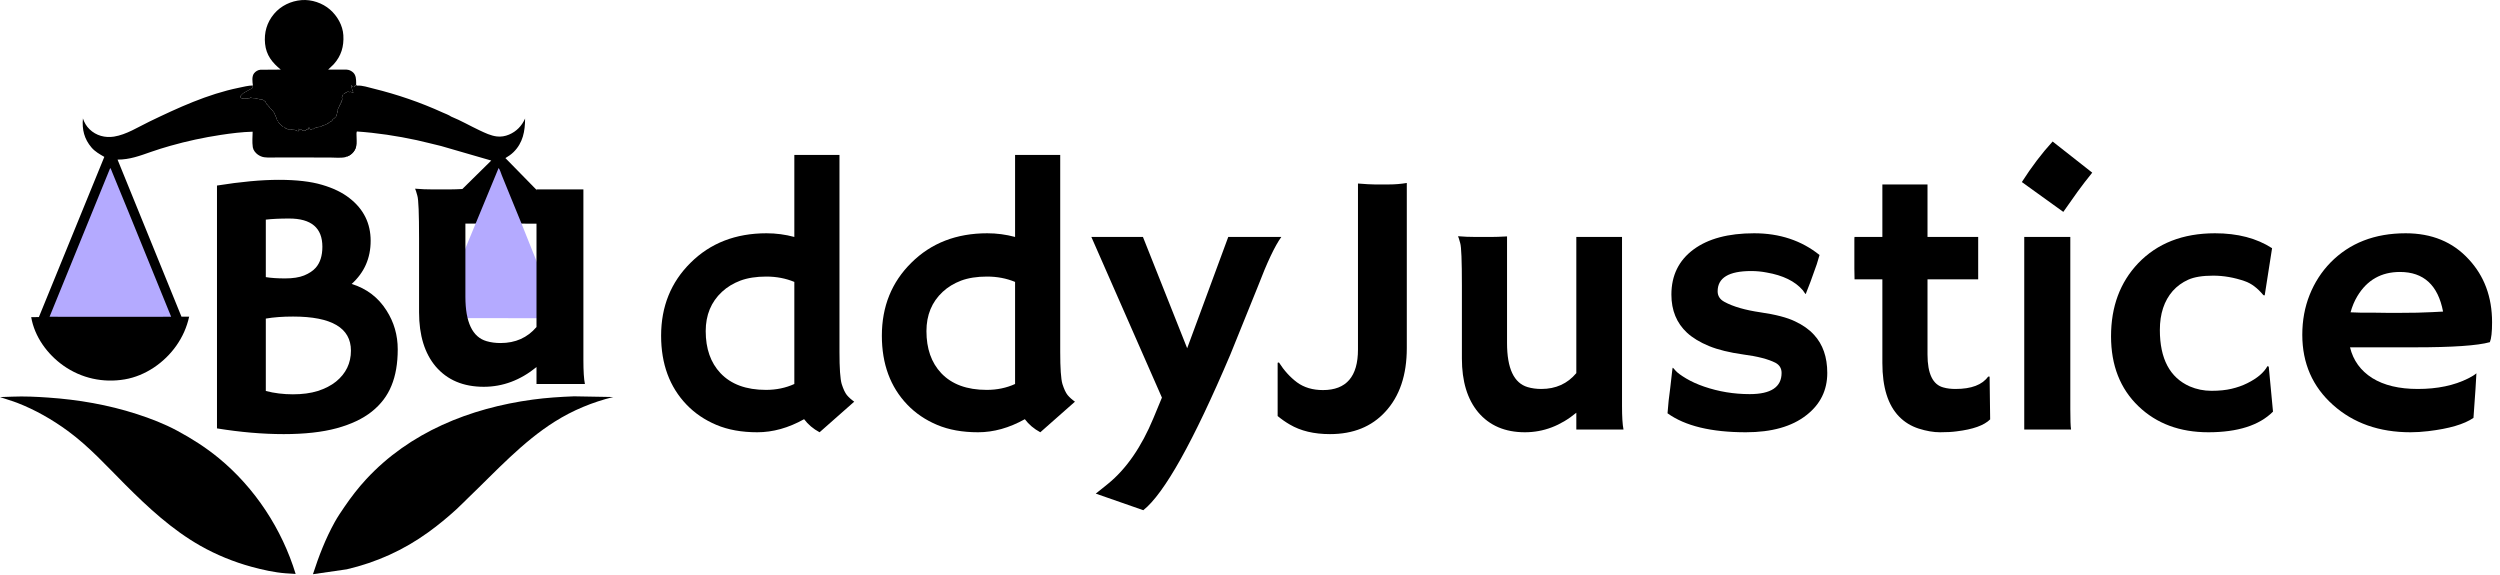
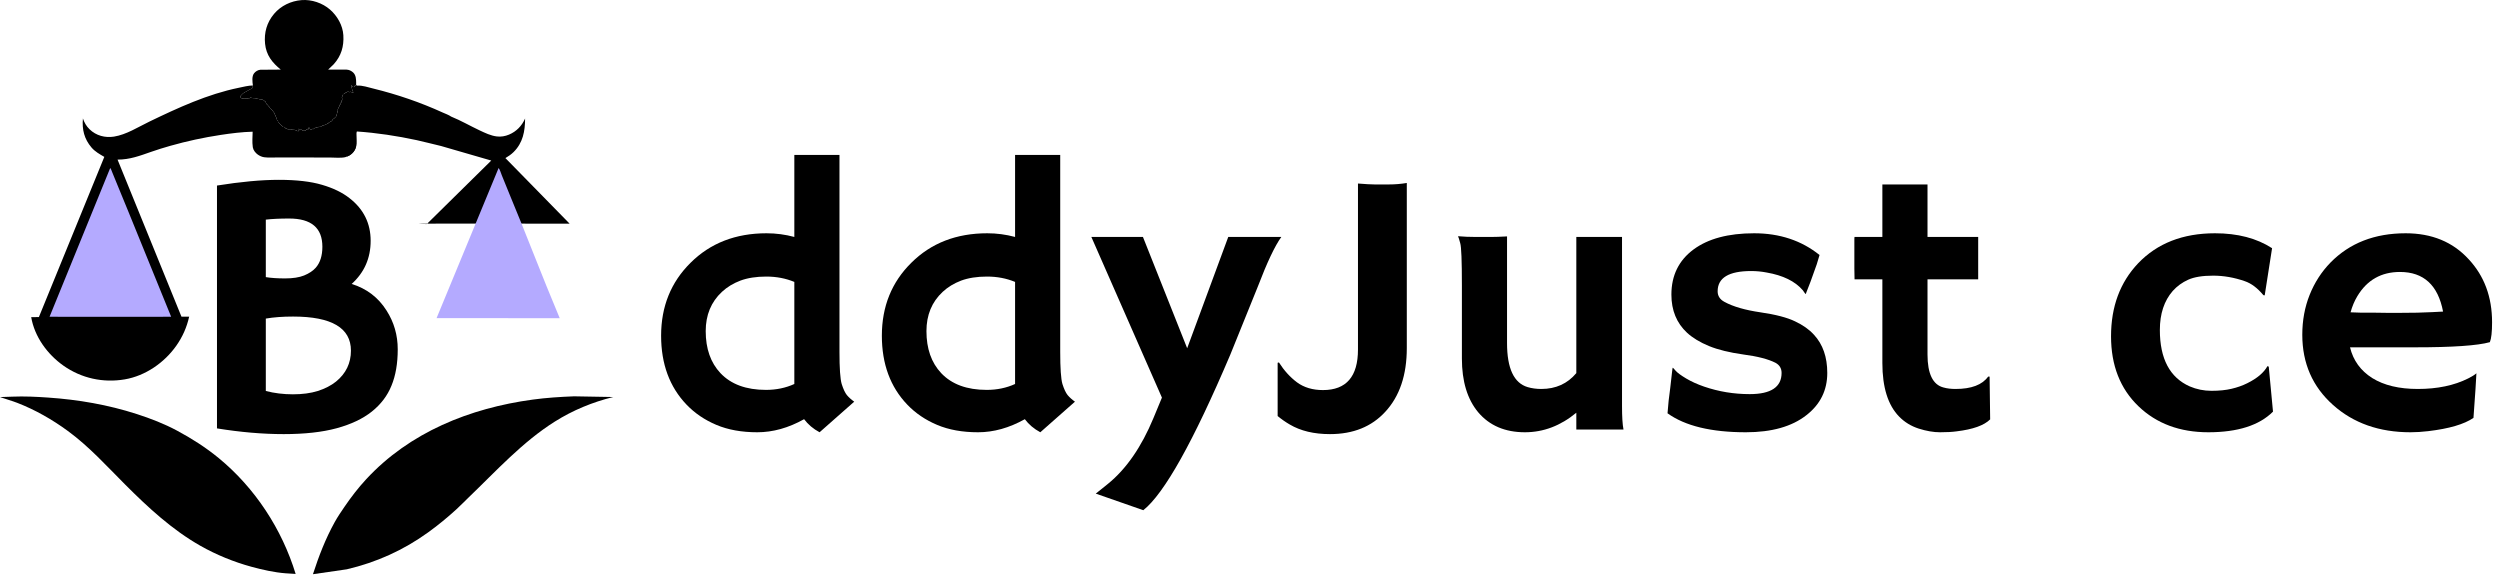
<svg xmlns="http://www.w3.org/2000/svg" width="265" height="61" viewBox="0 0 265 61" fill="none">
  <path d="M29.763 7.378C28.854 6.643 28.222 5.851 28.098 4.645C27.976 3.465 28.288 2.368 29.057 1.462C29.784 0.604 30.847 0.1 31.965 0.011C33.026 -0.073 34.18 0.316 34.981 1.014C35.753 1.687 36.333 2.692 36.395 3.73C36.466 4.918 36.176 5.924 35.37 6.815L34.781 7.38C35.243 7.38 35.705 7.38 36.166 7.381C36.412 7.382 36.701 7.354 36.939 7.41C37.125 7.454 37.332 7.578 37.465 7.715C37.739 7.997 37.746 8.412 37.755 8.78C37.757 8.827 37.743 8.966 37.758 9.003C37.767 9.027 37.838 9.063 37.861 9.072L37.82 9.117L37.687 9.089L37.677 9.032C37.607 9.074 37.617 9.1 37.592 9.175C37.487 9.238 37.482 9.238 37.363 9.213C37.352 9.13 37.312 9.093 37.258 9.032C37.217 9.1 37.234 9.099 37.249 9.175L37.268 9.27L37.297 9.337C37.314 9.402 37.299 9.43 37.333 9.498C37.371 9.573 37.358 9.535 37.379 9.611C37.397 9.676 37.422 9.732 37.449 9.793L37.411 9.851L37.382 9.803L37.325 9.784L37.258 9.755L37.211 9.784L37.182 9.717L37.068 9.774L36.954 9.717L36.887 9.746L36.83 9.708L36.725 9.812L36.678 9.784L36.583 9.879C36.521 9.879 36.511 9.913 36.469 9.955C36.406 9.955 36.442 9.95 36.364 9.984C36.351 10.127 36.26 10.174 36.26 10.317L36.221 10.374L36.269 10.402C36.26 10.458 36.259 10.494 36.268 10.551L36.278 10.602L36.221 10.659C36.165 10.733 36.188 10.747 36.202 10.831L36.107 10.907L36.126 11.021L35.993 11.135L36.003 11.23L35.974 11.262C35.92 11.301 35.886 11.459 35.827 11.546L35.802 11.581C35.811 11.634 35.821 11.712 35.801 11.763L35.764 11.82C35.77 11.89 35.765 11.916 35.737 11.983C35.697 12.076 35.697 12.184 35.66 12.268L35.631 12.306V12.354L35.517 12.458C35.45 12.532 35.405 12.57 35.319 12.621L35.288 12.639C35.258 12.728 35.198 12.78 35.136 12.848L35.069 12.867L34.993 12.924C34.916 12.961 34.876 12.959 34.813 13.038L34.784 13.086L34.718 13.067L34.641 13.153H34.603C34.573 13.183 34.534 13.221 34.489 13.229L34.432 13.229L34.403 13.277L34.356 13.248L34.204 13.324H34.147L34.108 13.381C34.022 13.381 34.011 13.414 33.947 13.467L33.908 13.448C33.849 13.457 33.807 13.457 33.747 13.457L33.718 13.505C33.643 13.429 33.603 13.534 33.48 13.533L33.452 13.581L33.414 13.533L33.252 13.647L33.223 13.695L33.138 13.647L33.119 13.686L33.062 13.685L33.033 13.733L32.966 13.686C32.919 13.733 32.946 13.724 32.89 13.724L32.824 13.619L32.834 13.553H32.795L32.728 13.524C32.684 13.568 32.691 13.594 32.685 13.655L32.68 13.705L32.624 13.733C32.598 13.669 32.617 13.698 32.567 13.647L32.548 13.686L32.49 13.705C32.452 13.777 32.413 13.809 32.348 13.857L32.31 13.838L32.243 13.876L32.205 13.838L32.129 13.876L31.99 13.757L31.957 13.723L31.929 13.771L31.862 13.724C31.813 13.797 31.846 13.774 31.767 13.8L31.71 13.705L31.691 13.648L31.653 13.676L31.691 13.724C31.691 13.829 31.682 13.83 31.615 13.914L31.558 13.895C31.495 13.878 31.486 13.882 31.43 13.837C31.367 13.787 31.368 13.8 31.291 13.8C31.205 13.742 31.126 13.762 31.025 13.762C30.947 13.71 30.925 13.724 30.834 13.724L30.787 13.686L30.72 13.724L30.673 13.686L30.606 13.724L30.54 13.686L30.501 13.705C30.429 13.664 30.383 13.625 30.321 13.571L30.292 13.619L30.254 13.6L30.225 13.534L30.168 13.514L30.149 13.457C30.069 13.468 30.056 13.472 29.978 13.438L29.959 13.381C29.828 13.338 29.665 13.136 29.576 13.028L29.464 12.886V12.829L29.369 12.753C29.369 12.693 29.342 12.658 29.331 12.601C29.314 12.518 29.288 12.452 29.243 12.378L29.217 12.334L29.217 12.287L29.102 12.068L29.103 12.011L28.898 11.738L28.788 11.602C28.686 11.557 28.625 11.494 28.579 11.392L28.55 11.326C28.463 11.296 28.471 11.222 28.389 11.164C28.341 11.053 28.336 11.116 28.274 11.05C28.215 10.986 28.167 10.837 28.132 10.755L28.075 10.736C28.02 10.702 27.993 10.649 27.928 10.614L27.865 10.583C27.76 10.527 27.688 10.528 27.571 10.526L27.523 10.526C27.445 10.474 27.422 10.488 27.332 10.488C27.261 10.44 27.26 10.45 27.18 10.45C27.061 10.37 26.82 10.425 26.665 10.374C26.496 10.317 26.579 10.348 26.438 10.412C26.41 10.424 26.302 10.412 26.266 10.412L26.209 10.45C26.023 10.45 25.681 10.5 25.543 10.373C25.475 10.311 25.492 10.268 25.486 10.184C25.595 10.076 25.737 9.895 25.871 9.827C26.102 9.71 26.32 9.565 26.549 9.45L26.723 9.365L26.752 9.194L26.81 9.194L26.807 9.059C26.756 8.674 26.675 8.089 26.933 7.767C27.094 7.565 27.339 7.415 27.599 7.394L29.763 7.378Z" fill="black" />
  <path d="M1.314 42.045C2.567 41.992 3.854 42.055 5.104 42.142C8.304 42.363 11.444 42.902 14.501 43.889C15.953 44.358 17.419 44.923 18.767 45.647C20.328 46.484 21.822 47.436 23.191 48.562C27.026 51.717 29.89 56.092 31.338 60.837L30.279 60.77C29.08 60.68 27.807 60.392 26.649 60.076C24.787 59.569 22.917 58.805 21.235 57.85C18.239 56.149 15.691 53.788 13.27 51.365C11.296 49.389 9.452 47.339 7.187 45.679C5.547 44.477 3.739 43.444 1.838 42.706C1.233 42.472 0.61 42.306 0 42.09L1.314 42.045Z" fill="black" />
  <path d="M60.847 42.01L65 42.084C62.806 42.627 60.724 43.484 58.808 44.69C55.385 46.845 52.608 49.912 49.71 52.694C49.264 53.123 48.834 53.57 48.378 53.988C47.434 54.853 46.415 55.688 45.376 56.437C42.768 58.319 39.892 59.614 36.762 60.346L33.172 60.866C33.79 58.955 34.501 57.112 35.476 55.35C35.784 54.793 36.149 54.257 36.508 53.731C37.209 52.703 37.956 51.73 38.801 50.815C43.419 45.814 49.812 43.262 56.457 42.359C57.907 42.161 59.385 42.067 60.847 42.01Z" fill="black" />
  <path d="M26.808 9.06L26.811 9.195L26.753 9.195L26.724 9.366L26.55 9.452C26.321 9.566 26.103 9.711 25.872 9.828C25.738 9.896 25.596 10.078 25.487 10.185C25.493 10.269 25.476 10.312 25.544 10.375C25.682 10.501 26.024 10.451 26.21 10.451L26.267 10.413C26.303 10.413 26.411 10.425 26.439 10.413C26.58 10.349 26.497 10.318 26.666 10.375C26.821 10.427 27.061 10.371 27.181 10.451C27.261 10.451 27.262 10.441 27.333 10.489C27.423 10.489 27.446 10.476 27.523 10.527L27.572 10.527C27.689 10.53 27.761 10.528 27.866 10.584L27.929 10.615C27.994 10.65 28.021 10.703 28.076 10.737L28.133 10.756C28.168 10.838 28.216 10.987 28.275 11.051C28.337 11.117 28.342 11.054 28.39 11.165C28.471 11.223 28.463 11.297 28.551 11.327L28.58 11.393C28.626 11.496 28.686 11.559 28.789 11.603L28.899 11.74L29.104 12.012L29.103 12.069L29.218 12.288L29.218 12.336L29.244 12.379C29.289 12.454 29.315 12.519 29.332 12.602C29.343 12.659 29.37 12.694 29.37 12.754L29.465 12.831V12.888L29.577 13.029C29.666 13.138 29.829 13.339 29.96 13.383L29.979 13.44C30.057 13.473 30.069 13.47 30.15 13.459L30.169 13.516L30.226 13.535L30.255 13.601L30.293 13.62L30.322 13.572C30.384 13.626 30.43 13.665 30.502 13.706L30.54 13.687L30.607 13.725L30.674 13.687L30.721 13.725L30.788 13.687L30.835 13.725C30.925 13.725 30.948 13.711 31.026 13.763C31.127 13.763 31.206 13.744 31.292 13.801C31.369 13.801 31.368 13.789 31.43 13.838C31.487 13.883 31.495 13.879 31.559 13.896L31.616 13.915C31.683 13.832 31.692 13.831 31.692 13.725L31.654 13.678L31.692 13.649L31.711 13.706L31.768 13.801C31.847 13.775 31.814 13.799 31.863 13.725L31.93 13.773L31.958 13.725L31.991 13.758L32.13 13.877L32.206 13.839L32.244 13.877L32.31 13.839L32.349 13.858C32.413 13.81 32.453 13.778 32.491 13.706L32.548 13.687L32.568 13.649C32.618 13.699 32.599 13.67 32.625 13.735L32.681 13.706L32.686 13.657C32.691 13.596 32.685 13.569 32.729 13.525L32.796 13.554H32.834L32.825 13.62L32.891 13.725C32.947 13.725 32.92 13.734 32.967 13.687L33.034 13.735L33.062 13.687L33.12 13.687L33.139 13.649L33.224 13.697L33.253 13.649L33.414 13.535L33.453 13.582L33.481 13.534C33.604 13.535 33.644 13.43 33.719 13.506L33.748 13.458C33.807 13.459 33.849 13.458 33.909 13.449L33.947 13.468C34.012 13.415 34.023 13.382 34.109 13.383L34.147 13.325H34.205L34.357 13.249L34.404 13.278L34.433 13.23L34.49 13.23C34.535 13.223 34.574 13.184 34.604 13.154H34.642L34.718 13.068L34.785 13.088L34.813 13.04C34.877 12.96 34.917 12.962 34.994 12.925L35.07 12.869L35.137 12.85C35.199 12.781 35.259 12.729 35.289 12.64L35.32 12.622C35.406 12.572 35.451 12.533 35.518 12.459L35.632 12.355V12.307L35.661 12.269C35.698 12.185 35.698 12.077 35.738 11.985C35.766 11.918 35.771 11.892 35.765 11.821L35.802 11.765C35.822 11.713 35.812 11.635 35.803 11.582L35.828 11.547C35.887 11.46 35.921 11.303 35.975 11.264L36.004 11.232L35.994 11.136L36.127 11.022L36.108 10.908L36.203 10.832C36.189 10.748 36.166 10.734 36.222 10.661L36.279 10.604L36.269 10.552C36.26 10.495 36.261 10.46 36.27 10.404L36.222 10.375L36.261 10.318C36.261 10.175 36.352 10.128 36.365 9.985C36.443 9.951 36.407 9.956 36.469 9.956C36.512 9.914 36.522 9.88 36.584 9.88L36.679 9.785L36.726 9.814L36.831 9.709L36.888 9.747L36.955 9.718L37.069 9.776L37.183 9.718L37.212 9.785L37.259 9.757L37.326 9.785L37.383 9.804L37.412 9.852L37.45 9.795C37.423 9.733 37.398 9.677 37.38 9.612C37.359 9.536 37.371 9.574 37.334 9.5C37.3 9.431 37.315 9.403 37.297 9.338L37.269 9.271L37.25 9.176C37.235 9.1 37.218 9.102 37.259 9.033C37.313 9.095 37.353 9.131 37.364 9.214C37.483 9.239 37.487 9.239 37.593 9.176C37.617 9.101 37.608 9.075 37.678 9.033L37.688 9.09L37.821 9.118L37.862 9.073C38.406 9.038 39.063 9.262 39.591 9.392C42.112 10.013 44.56 10.85 46.923 11.927C47.208 12.056 47.571 12.18 47.823 12.359C48.854 12.775 49.828 13.344 50.834 13.817C51.411 14.089 52.03 14.39 52.672 14.464C53.115 14.515 53.54 14.442 53.95 14.271C54.741 13.942 55.317 13.343 55.66 12.562C55.658 13.905 55.433 15.138 54.437 16.122C54.177 16.378 53.885 16.57 53.573 16.757L60.376 23.705C63.698 23.732 39.698 23.651 45.238 23.752L52.073 17.018L46.747 15.475C45.888 15.279 45.038 15.043 44.176 14.857C42.092 14.407 39.93 14.079 37.803 13.935C37.748 14.062 37.771 14.233 37.77 14.372C37.769 14.722 37.812 15.146 37.754 15.488C37.677 15.947 37.305 16.381 36.88 16.555L36.722 16.612C36.675 16.634 36.634 16.653 36.584 16.664C36.102 16.769 35.468 16.698 34.971 16.697C33.837 16.697 32.703 16.696 31.57 16.693C30.815 16.691 30.061 16.692 29.306 16.693C28.883 16.694 28.431 16.723 28.011 16.669C27.776 16.639 27.522 16.525 27.33 16.389C27.088 16.217 26.851 15.928 26.801 15.627L26.793 15.571C26.716 15.059 26.773 14.48 26.781 13.96C25.651 13.989 24.513 14.132 23.397 14.301C21.59 14.574 19.804 14.96 18.045 15.459C17.368 15.65 16.692 15.862 16.027 16.093C14.821 16.514 13.756 16.922 12.46 16.918L19.235 33.566L20.052 33.563C19.803 34.685 19.354 35.698 18.693 36.639C17.429 38.44 15.416 39.84 13.226 40.213C10.935 40.604 8.621 40.101 6.718 38.754C5.018 37.551 3.662 35.696 3.307 33.617L4.122 33.61L11.057 16.63C10.569 16.346 10.069 16.071 9.699 15.635C8.926 14.725 8.684 13.732 8.788 12.554C8.946 13.007 9.146 13.366 9.493 13.703C10.185 14.378 11.136 14.63 12.082 14.481C13.389 14.274 14.657 13.459 15.838 12.889C18.87 11.427 21.998 9.981 25.313 9.303C25.798 9.204 26.312 9.065 26.808 9.06Z" fill="black" />
  <path d="M36.721 16.611C36.811 16.514 36.939 16.444 37.049 16.37L37.097 16.37C37.211 16.245 37.359 16.125 37.458 15.989C37.55 15.864 37.583 15.73 37.656 15.598L37.677 15.561C37.673 15.552 37.623 15.437 37.63 15.418C37.631 15.415 37.703 15.329 37.706 15.323C37.77 15.202 37.708 14.896 37.72 14.745L37.725 14.695L37.668 14.638C37.669 14.725 37.672 14.791 37.648 14.876L37.592 14.866C37.594 14.796 37.603 14.723 37.578 14.657L37.563 14.619C37.526 14.426 37.559 14.365 37.668 14.22L37.725 14.295C37.725 14.168 37.758 14.006 37.668 13.915L37.744 13.801L37.819 13.838L37.782 13.876L37.802 13.934C37.747 14.062 37.77 14.232 37.77 14.371C37.768 14.722 37.811 15.146 37.753 15.488C37.676 15.946 37.304 16.38 36.879 16.554L36.721 16.611Z" fill="black" />
  <path d="M11.682 17.809C11.774 17.905 11.828 18.096 11.88 18.221C12.04 18.601 12.193 18.984 12.348 19.366C12.784 20.431 13.225 21.493 13.659 22.558C15.153 26.231 16.645 29.905 18.142 33.577L11.745 33.578L5.252 33.577L11.682 17.809Z" fill="#B4AAFF" />
  <path d="M52.854 17.805C53.006 18.007 53.094 18.34 53.191 18.58C53.43 19.169 53.664 19.759 53.909 20.346C55.765 24.787 57.46 29.295 59.331 33.729L52.781 33.725L46.275 33.724L52.854 17.805Z" fill="#B4AAFF" />
  <path d="M244.043 35.488C244.043 33.965 244.303 32.552 244.824 31.25C245.345 29.948 246.081 28.809 247.031 27.832C249.062 25.762 251.719 24.727 255 24.727C257.773 24.727 260 25.645 261.68 27.48C263.333 29.251 264.16 31.478 264.16 34.16C264.16 35.189 264.082 35.892 263.926 36.27C262.624 36.634 259.974 36.816 255.977 36.816H249.102C249.44 38.21 250.228 39.297 251.465 40.078C252.702 40.846 254.31 41.23 256.289 41.23C258.359 41.23 260.137 40.859 261.621 40.117C262.012 39.922 262.305 39.74 262.5 39.57C262.474 40.117 262.441 40.677 262.402 41.25L262.188 44.297C261.198 44.974 259.596 45.443 257.383 45.703C256.732 45.781 256.107 45.82 255.508 45.82C252.201 45.82 249.466 44.857 247.305 42.93C245.13 40.99 244.043 38.509 244.043 35.488ZM258.965 33.027C258.431 30.228 256.908 28.828 254.395 28.828C252.415 28.828 250.911 29.681 249.883 31.387C249.57 31.908 249.329 32.48 249.16 33.105C249.473 33.118 249.857 33.132 250.312 33.145H251.758C252.24 33.158 252.702 33.164 253.145 33.164H254.258C254.922 33.164 255.573 33.158 256.211 33.145L257.812 33.086C258.242 33.073 258.626 33.053 258.965 33.027Z" fill="black" />
  <path d="M240.938 43.633C239.479 45.091 237.194 45.82 234.082 45.82C231.061 45.82 228.594 44.902 226.68 43.066C224.74 41.204 223.77 38.73 223.77 35.645C223.77 32.507 224.727 29.928 226.641 27.91C228.672 25.788 231.387 24.727 234.785 24.727C237.194 24.727 239.212 25.254 240.84 26.309L240.059 31.309L239.922 31.289C239.297 30.534 238.639 30.039 237.949 29.805C236.829 29.414 235.71 29.219 234.59 29.219C233.47 29.219 232.591 29.362 231.953 29.648C231.315 29.935 230.768 30.332 230.312 30.84C229.401 31.881 228.945 33.262 228.945 34.98C228.945 38.027 230 40.02 232.109 40.957C232.839 41.27 233.607 41.426 234.414 41.426C235.234 41.426 235.944 41.354 236.543 41.211C237.155 41.068 237.708 40.872 238.203 40.625C239.258 40.104 239.974 39.499 240.352 38.809L240.488 38.867L240.938 43.633Z" fill="black" />
-   <path d="M214.316 19.297C215.358 17.669 216.445 16.237 217.578 15L221.777 18.301C221.217 18.991 220.697 19.668 220.215 20.332C220.215 20.332 219.714 21.042 218.711 22.461L214.316 19.297ZM219.453 43.34C219.453 44.46 219.479 45.189 219.531 45.527H214.57V25.117H219.453V43.34Z" fill="black" />
  <path d="M207.285 41.23C208.965 41.23 210.117 40.794 210.742 39.922H210.898L210.957 44.453C210.319 45.091 209.134 45.514 207.402 45.723C206.934 45.788 206.348 45.82 205.645 45.82C204.954 45.82 204.199 45.69 203.379 45.43C202.572 45.169 201.882 44.746 201.309 44.16C200.124 42.949 199.531 41.055 199.531 38.477V29.609H196.582C196.569 29.232 196.562 28.848 196.562 28.457V25.449C196.562 25.228 196.569 25.117 196.582 25.117H199.531V19.551H204.316V25.117H209.688V29.609H204.316V37.578C204.316 39.622 204.883 40.788 206.016 41.074C206.38 41.178 206.803 41.23 207.285 41.23Z" fill="black" />
  <path d="M185.059 45.82C181.387 45.82 178.62 45.15 176.758 43.809C176.784 43.418 176.823 42.975 176.875 42.48L177.051 41.074C177.155 40.15 177.22 39.577 177.246 39.355C177.272 39.121 177.292 38.997 177.305 38.984C177.318 38.958 177.422 39.062 177.617 39.297C177.812 39.518 178.184 39.792 178.73 40.117C179.277 40.443 179.909 40.729 180.625 40.977C182.174 41.51 183.789 41.777 185.469 41.777C187.721 41.777 188.848 41.029 188.848 39.531C188.848 39.05 188.633 38.691 188.203 38.457C187.435 38.066 186.302 37.773 184.805 37.578C183.32 37.37 182.103 37.07 181.152 36.68C180.202 36.289 179.427 35.82 178.828 35.273C177.721 34.245 177.168 32.897 177.168 31.23C177.168 29.199 177.949 27.604 179.512 26.445C181.061 25.299 183.203 24.727 185.938 24.727C188.646 24.727 190.957 25.495 192.871 27.031C192.78 27.37 192.682 27.695 192.578 28.008C192.279 28.867 192.057 29.486 191.914 29.863L191.465 31.016C191.439 31.12 191.419 31.172 191.406 31.172C191.38 31.172 191.276 31.035 191.094 30.762C190.273 29.811 188.997 29.186 187.266 28.887C186.732 28.783 186.185 28.73 185.625 28.73C183.255 28.73 182.07 29.447 182.07 30.879C182.07 31.374 182.318 31.751 182.812 32.012C183.737 32.507 185 32.871 186.602 33.105C188.216 33.34 189.44 33.659 190.273 34.062C191.107 34.453 191.777 34.928 192.285 35.488C193.223 36.504 193.691 37.852 193.691 39.531C193.691 41.367 192.956 42.858 191.484 44.004C189.948 45.215 187.806 45.82 185.059 45.82Z" fill="black" />
  <path d="M167.09 43.75C165.423 45.13 163.607 45.82 161.641 45.82C159.531 45.82 157.878 45.111 156.68 43.691C155.534 42.311 154.961 40.417 154.961 38.008V30.254C154.961 27.65 154.902 26.159 154.785 25.781C154.681 25.391 154.603 25.143 154.551 25.039C155.15 25.091 155.775 25.117 156.426 25.117H158.047C158.477 25.117 159.043 25.098 159.746 25.059V36.367C159.746 39.05 160.475 40.605 161.934 41.035C162.376 41.165 162.858 41.23 163.379 41.23C164.915 41.23 166.152 40.671 167.09 39.551V25.117H171.934V43.027C171.934 44.173 171.986 45.007 172.09 45.527H167.09V43.75Z" fill="black" />
  <path d="M143.945 19.453C144.753 19.518 145.339 19.551 145.703 19.551H147.227C147.865 19.551 148.496 19.499 149.121 19.395V36.895C149.121 39.759 148.359 42.012 146.836 43.652C145.391 45.228 143.438 46.016 140.977 46.016C139.284 46.016 137.865 45.677 136.719 45C136.289 44.753 135.859 44.453 135.43 44.102V38.457L135.566 38.418C136.113 39.277 136.751 39.98 137.48 40.527C138.223 41.074 139.141 41.348 140.234 41.348C142.708 41.348 143.945 39.915 143.945 37.051V19.453Z" fill="black" />
  <path d="M116.152 52.324L117.441 51.289C119.382 49.714 120.99 47.389 122.266 44.316L123.164 42.148L115.684 25.117H121.152L125.84 36.914L130.195 25.117H135.82C135.143 26.055 134.316 27.799 133.34 30.352L130.41 37.598C126.491 46.816 123.418 52.311 121.191 54.082L116.152 52.324Z" fill="black" />
  <path d="M108.633 44.434C106.979 45.358 105.326 45.82 103.672 45.82C102.018 45.82 100.573 45.56 99.336 45.039C98.099 44.518 97.044 43.802 96.172 42.891C94.375 41.016 93.477 38.581 93.477 35.586C93.477 32.487 94.518 29.909 96.602 27.852C98.698 25.768 101.38 24.727 104.648 24.727C105.651 24.727 106.634 24.857 107.598 25.117V16.426H112.383V37.305C112.383 39.036 112.461 40.169 112.617 40.703C112.786 41.237 112.969 41.628 113.164 41.875C113.372 42.122 113.633 42.357 113.945 42.578L110.273 45.82C109.596 45.456 109.049 44.993 108.633 44.434ZM104.59 41.328C105.684 41.328 106.686 41.12 107.598 40.703V29.883C106.686 29.505 105.697 29.316 104.629 29.316C103.561 29.316 102.643 29.46 101.875 29.746C101.12 30.033 100.469 30.43 99.922 30.938C98.776 32.005 98.203 33.392 98.203 35.098C98.203 36.96 98.724 38.444 99.766 39.551C100.885 40.736 102.493 41.328 104.59 41.328Z" fill="black" />
  <path d="M85.234 44.434C83.581 45.358 81.927 45.82 80.273 45.82C78.62 45.82 77.174 45.56 75.938 45.039C74.701 44.518 73.646 43.802 72.773 42.891C70.977 41.016 70.078 38.581 70.078 35.586C70.078 32.487 71.12 29.909 73.203 27.852C75.299 25.768 77.982 24.727 81.25 24.727C82.253 24.727 83.236 24.857 84.199 25.117V16.426H88.984V37.305C88.984 39.036 89.062 40.169 89.219 40.703C89.388 41.237 89.57 41.628 89.766 41.875C89.974 42.122 90.234 42.357 90.547 42.578L86.875 45.82C86.198 45.456 85.651 44.993 85.234 44.434ZM81.191 41.328C82.285 41.328 83.288 41.12 84.199 40.703V29.883C83.288 29.505 82.298 29.316 81.231 29.316C80.163 29.316 79.245 29.46 78.477 29.746C77.721 30.033 77.07 30.43 76.523 30.938C75.378 32.005 74.805 33.392 74.805 35.098C74.805 36.96 75.326 38.444 76.367 39.551C77.487 40.736 79.095 41.328 81.191 41.328Z" fill="black" />
  <path d="M39.406 43.633C38.456 44.388 37.219 44.974 35.695 45.391C34.172 45.807 32.297 46.016 30.07 46.016C27.857 46.016 25.5 45.814 23 45.41V19.668C25.526 19.264 27.713 19.062 29.562 19.062C31.424 19.062 32.948 19.238 34.133 19.59C35.331 19.941 36.307 20.417 37.062 21.016C38.547 22.174 39.289 23.678 39.289 25.527C39.289 27.363 38.618 28.887 37.277 30.098C38.866 30.592 40.096 31.53 40.969 32.91C41.763 34.147 42.16 35.521 42.16 37.031C42.16 38.529 41.939 39.811 41.496 40.879C41.066 41.947 40.37 42.865 39.406 43.633ZM28.176 29.375C28.723 29.466 29.406 29.512 30.227 29.512C31.047 29.512 31.717 29.408 32.238 29.199C32.772 28.978 33.182 28.704 33.469 28.379C33.938 27.845 34.172 27.103 34.172 26.152C34.172 24.16 33 23.164 30.656 23.164C29.667 23.164 28.84 23.203 28.176 23.281V29.375ZM31.066 33.555C29.973 33.555 29.009 33.626 28.176 33.77V41.445C29.087 41.68 30.044 41.797 31.047 41.797C32.05 41.797 32.928 41.68 33.684 41.445C34.452 41.198 35.096 40.866 35.617 40.449C36.672 39.59 37.199 38.496 37.199 37.168C37.199 34.759 35.155 33.555 31.066 33.555Z" fill="black" />
-   <path d="M56.869 38.908C55.158 40.303 53.294 41 51.276 41C49.111 41 47.414 40.283 46.185 38.849C45.009 37.454 44.421 35.539 44.421 33.105V25.27C44.421 22.638 44.361 21.132 44.24 20.75C44.134 20.355 44.053 20.105 44 20C44.615 20.053 45.256 20.079 45.924 20.079H47.588C48.029 20.079 48.61 20.059 49.332 20.02V31.447C49.332 34.158 50.08 35.73 51.577 36.164C52.031 36.296 52.526 36.362 53.06 36.362C54.637 36.362 55.907 35.796 56.869 34.664V20.079H61.84V38.178C61.84 39.336 61.893 40.178 62 40.704H56.869V38.908Z" fill="black" />
</svg>